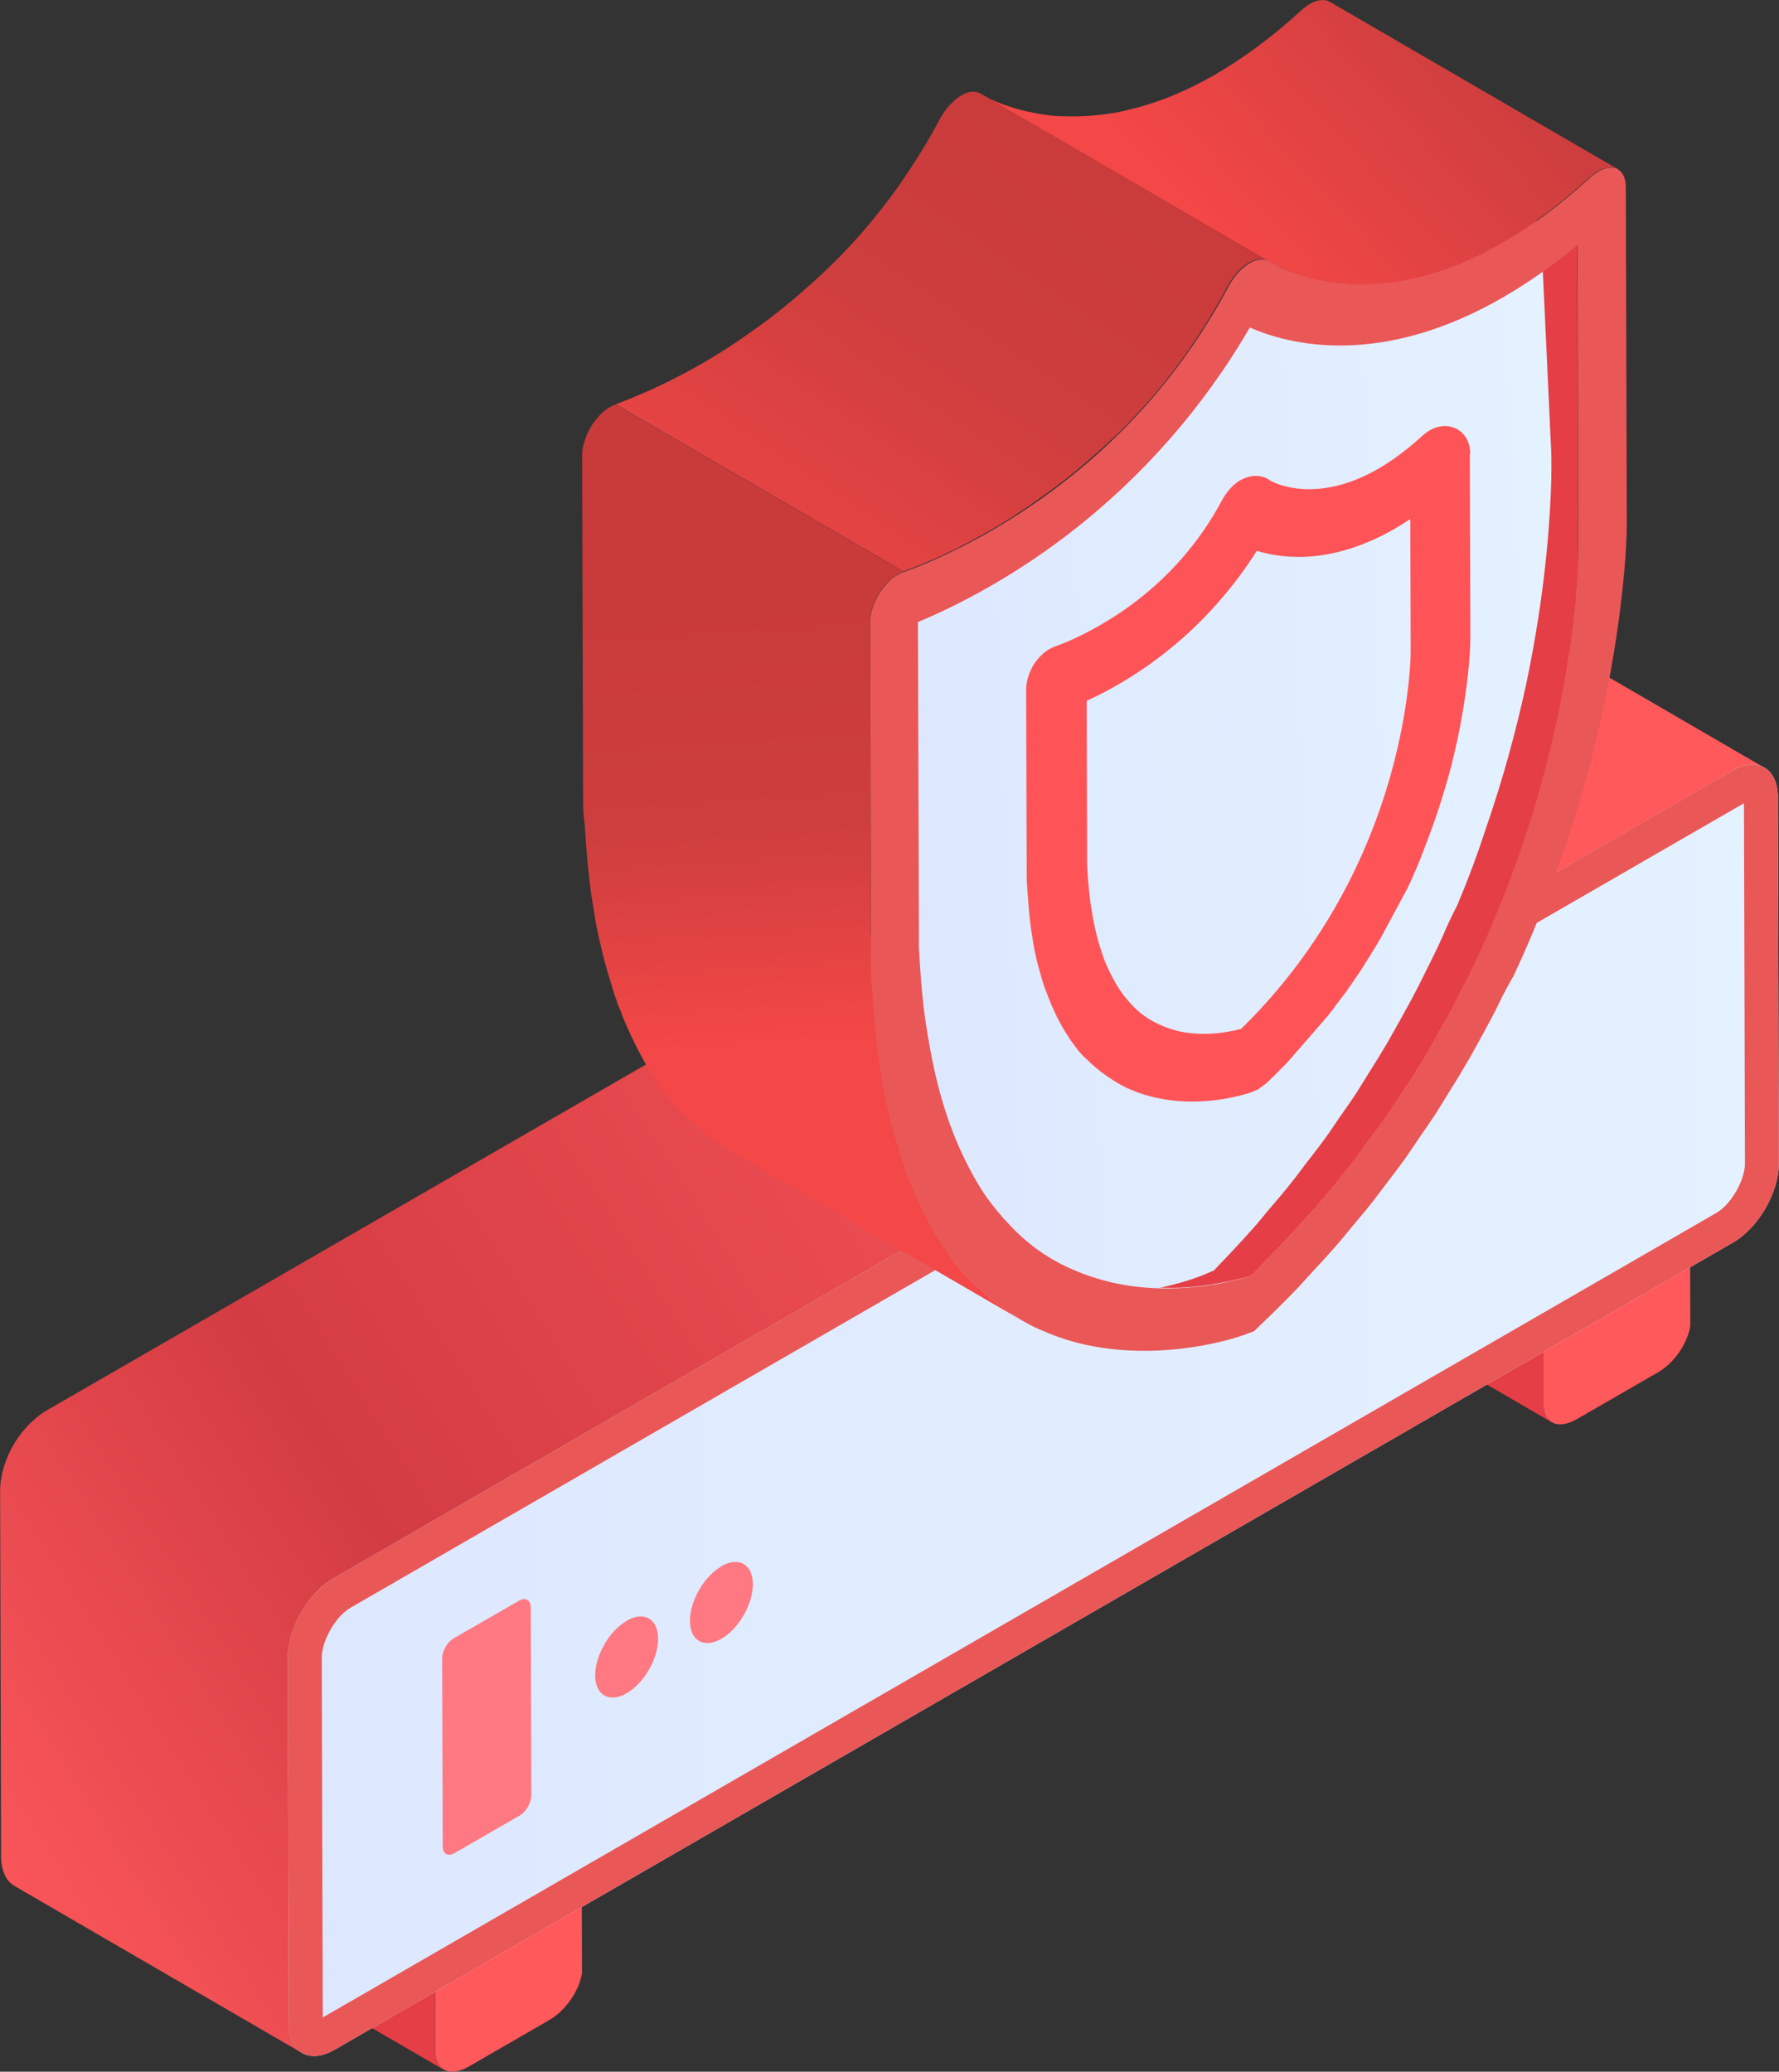
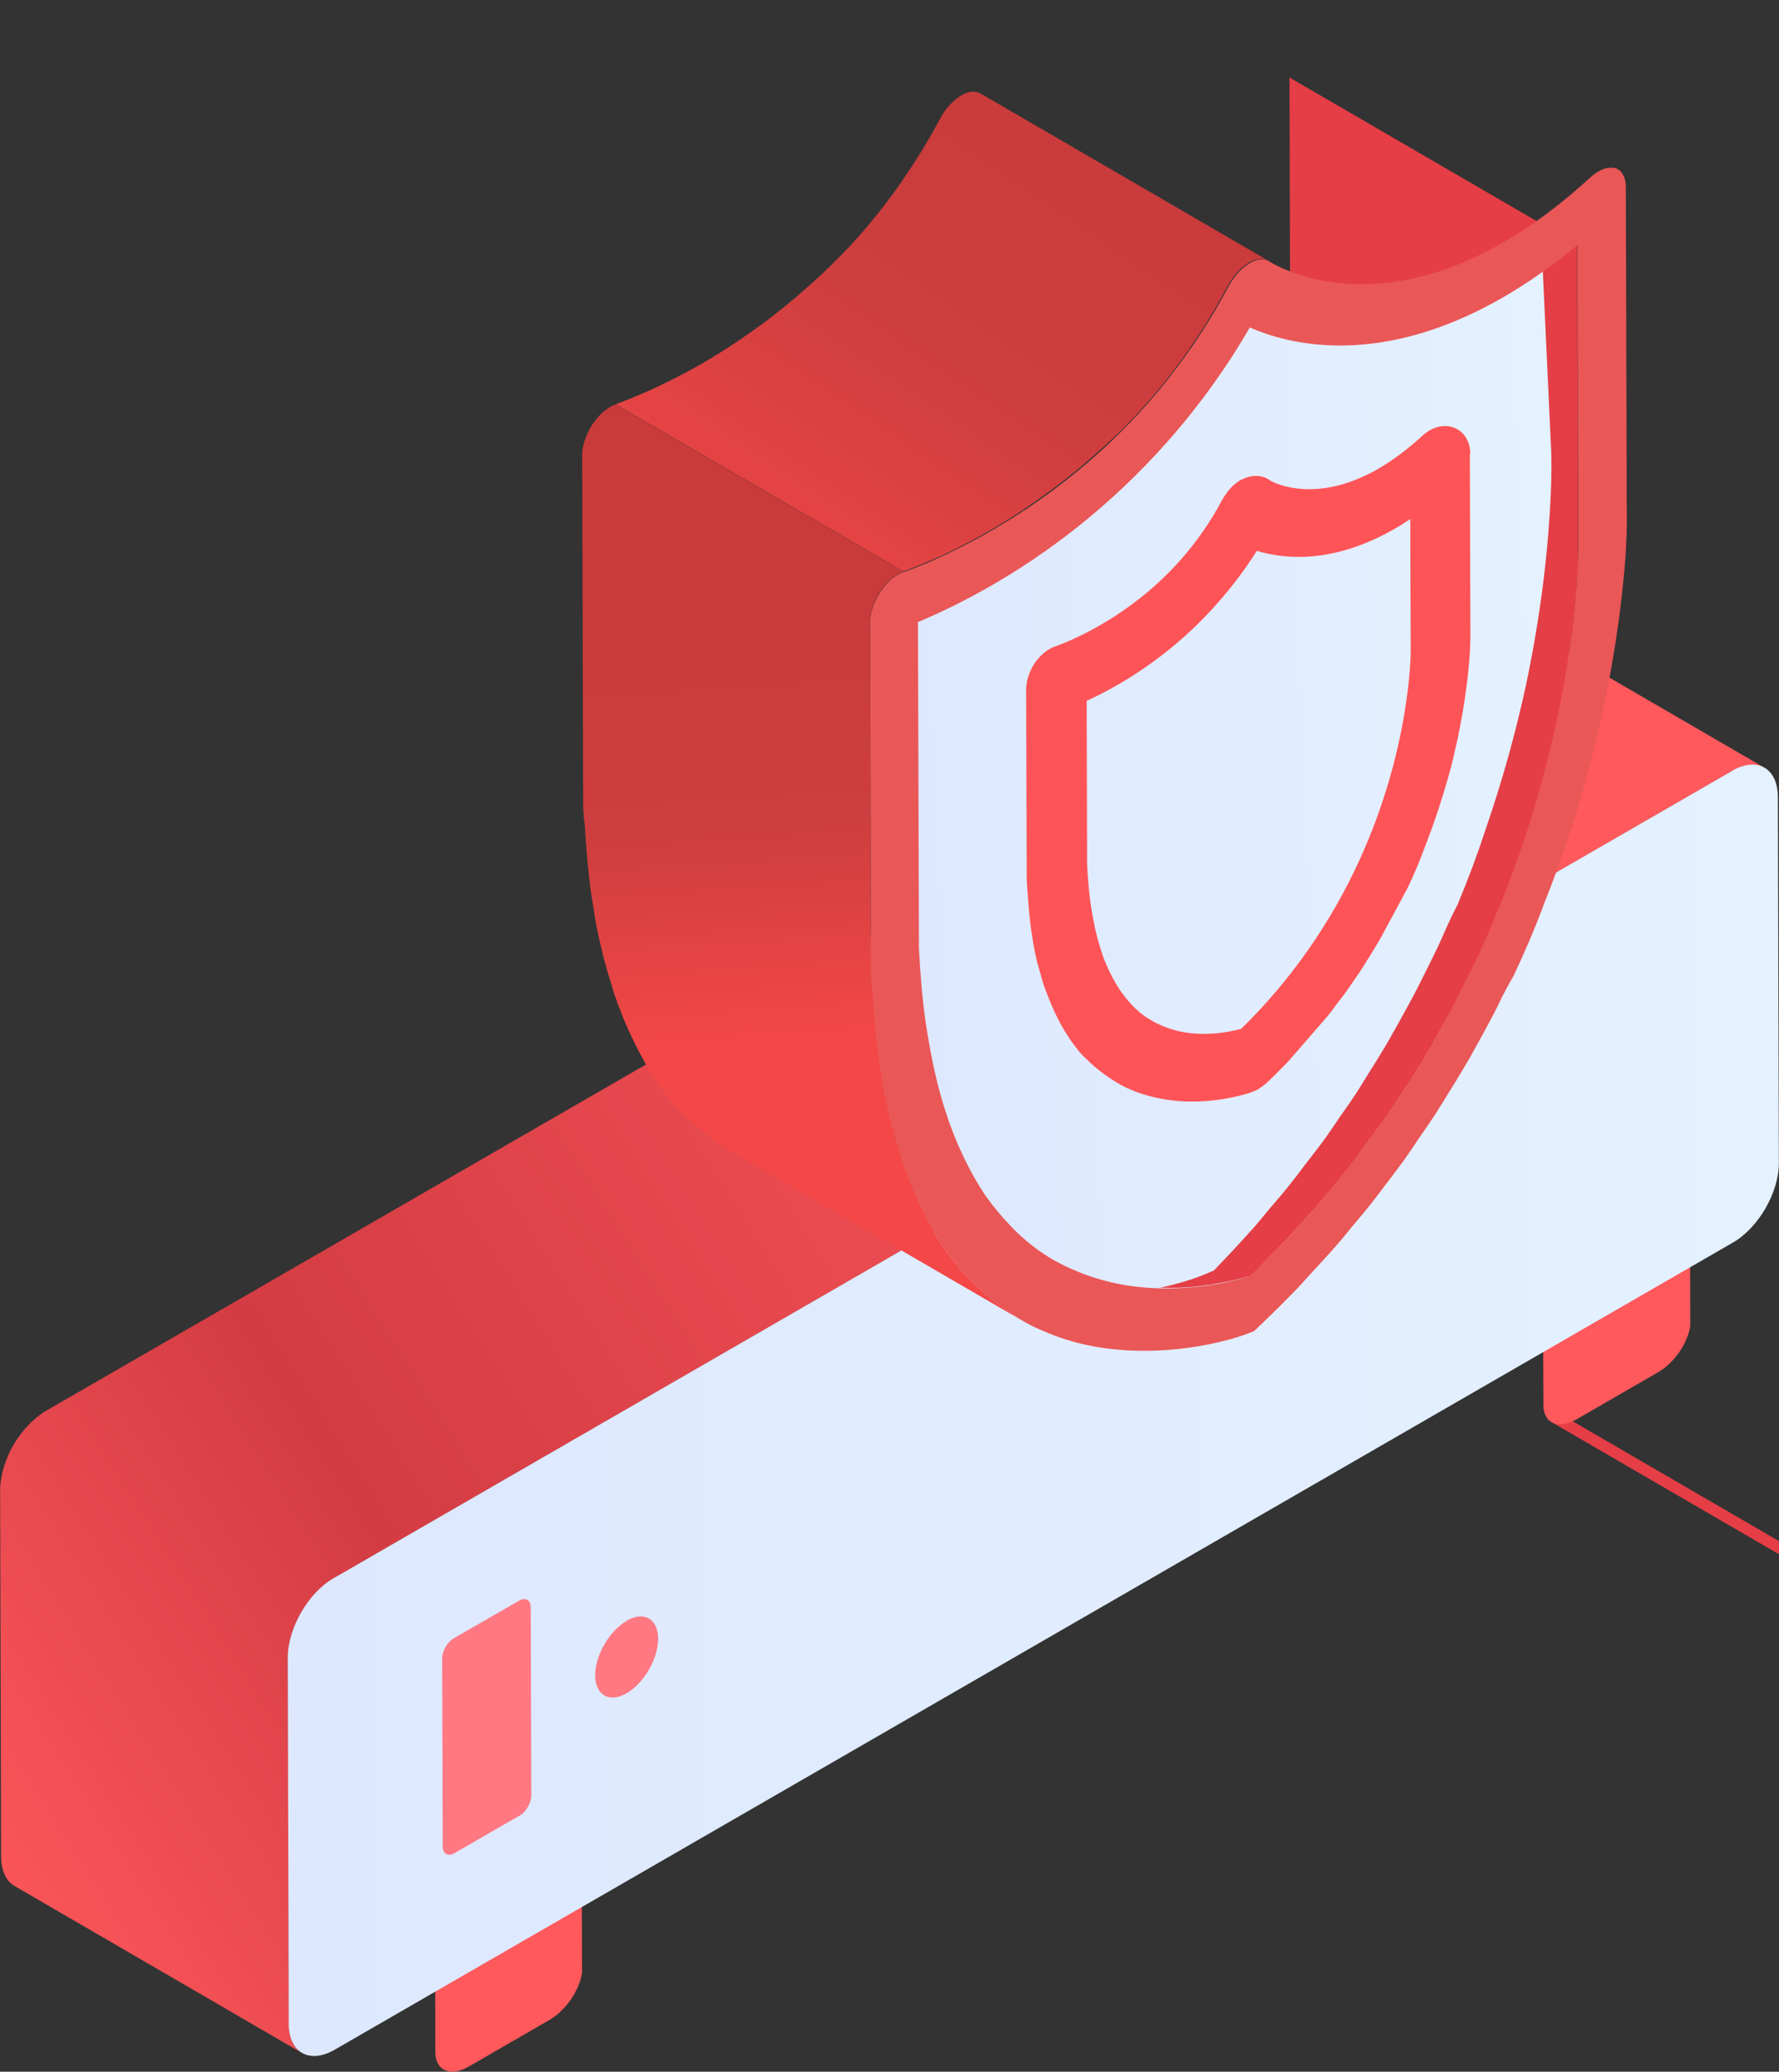
<svg xmlns="http://www.w3.org/2000/svg" xmlns:xlink="http://www.w3.org/1999/xlink" id="Layer_2" data-name="Layer 2" viewBox="0 0 126.94 147.84">
  <rect x="0" y="0" width="126.94" height="147.84" fill="#333333" stroke="none" />
  <defs>
    <style>
      .cls-1 {
        fill: #ff7882;
      }

      .cls-1, .cls-2, .cls-3, .cls-4, .cls-5, .cls-6, .cls-7, .cls-8, .cls-9, .cls-10, .cls-11, .cls-12 {
        stroke-width: 0px;
      }

      .cls-2 {
        fill: #ff5457;
      }

      .cls-3 {
        fill: url(#linear-gradient);
      }

      .cls-4 {
        fill: url(#linear-gradient-6);
      }

      .cls-5 {
        fill: #e53e46;
      }

      .cls-6 {
        fill: url(#linear-gradient-5);
      }

      .cls-7 {
        fill: #ea5757;
      }

      .cls-8 {
        fill: url(#linear-gradient-2);
      }

      .cls-9 {
        fill: url(#linear-gradient-3);
      }

      .cls-10 {
        fill: #d54147;
      }

      .cls-11 {
        fill: #ff595c;
      }

      .cls-12 {
        fill: url(#linear-gradient-4);
      }
    </style>
    <linearGradient id="linear-gradient" x1="-5.41" y1="134.89" x2="96.45" y2="70.35" gradientUnits="userSpaceOnUse">
      <stop offset="0" stop-color="#ff595c" />
      <stop offset=".34" stop-color="#d33c43" />
      <stop offset="1" stop-color="#ff595c" />
    </linearGradient>
    <linearGradient id="linear-gradient-2" x1="20.53" y1="100.64" x2="126.94" y2="100.64" gradientUnits="userSpaceOnUse">
      <stop offset="0" stop-color="#dde8ff" />
      <stop offset="1" stop-color="#e4f1ff" />
    </linearGradient>
    <linearGradient id="linear-gradient-3" x1="119.06" y1="-14.99" x2="85.81" y2="15.83" gradientUnits="userSpaceOnUse">
      <stop offset="0" stop-color="#c93a3a" />
      <stop offset=".51" stop-color="#ce3e3e" />
      <stop offset="1" stop-color="#f44747" />
    </linearGradient>
    <linearGradient id="linear-gradient-4" x1="78.09" y1="7.74" x2="51.89" y2="46.27" gradientUnits="userSpaceOnUse">
      <stop offset="0" stop-color="#c93a3a" />
      <stop offset=".43" stop-color="#ce3e3e" />
      <stop offset="1" stop-color="#f44747" />
    </linearGradient>
    <linearGradient id="linear-gradient-5" x1="55.14" y1="42.82" x2="57.18" y2="74.24" xlink:href="#linear-gradient-3" />
    <linearGradient id="linear-gradient-6" x1="114.28" y1="76.14" x2="162.15" y2="76.14" gradientTransform="translate(-53.71 -15.21) rotate(-2.51)" xlink:href="#linear-gradient-2" />
  </defs>
  <g id="devices">
    <g>
      <g>
        <polygon class="cls-10" points="110.16 93 93.05 83.06 103.48 77.04 120.59 86.98 110.16 93" />
-         <path class="cls-5" d="M110.13,100.21v-3.1s-.02-4.08-.02-4.08l.05-.03-17.11-9.94-.05.03v4.08s.02,3.1.02,3.1c0,.63.22,1.07.59,1.28l17.11,9.94c-.37-.21-.59-.65-.59-1.28Z" />
+         <path class="cls-5" d="M110.13,100.21v-3.1s-.02-4.08-.02-4.08v4.08s.02,3.1.02,3.1c0,.63.22,1.07.59,1.28l17.11,9.94c-.37-.21-.59-.65-.59-1.28Z" />
        <path class="cls-11" d="M120.59,86.98l.02,7.64c-.2,1.26-1.14,2.64-2.32,3.32l-5.77,3.33c-1.33.77-2.39.31-2.39-1.06v-3.1s-.02-4.08-.02-4.08l.05-.03,10.43-6.02Z" />
-         <polygon class="cls-10" points="31.08 139.18 13.97 129.24 24.4 123.24 41.51 133.18 31.08 139.18" />
-         <path class="cls-5" d="M31.05,146.41v-3.12s-.02-4.08-.02-4.08l.05-.03-17.11-9.94-.05.03v4.08s.02,3.12.02,3.12c0,.62.23,1.06.6,1.28l17.11,9.94c-.37-.22-.6-.65-.6-1.28Z" />
        <path class="cls-11" d="M31.08,139.18l10.43-6,.02,7.62c-.2,1.26-1.16,2.67-2.33,3.35l-5.75,3.32c-1.33.77-2.39.29-2.39-1.06v-3.12s-.02-4.08-.02-4.08l.05-.03Z" />
        <path class="cls-3" d="M124.3,54.7c.18-.06.36-.1.54-.12.02,0,.03,0,.05,0,.18-.01.36,0,.52.03,0,0,.02,0,.03,0,.17.04.33.09.47.18l-20.53-11.93h-.02c-.05-.04-.11-.07-.16-.09-.06-.02-.11-.04-.17-.06-.04-.01-.08-.02-.12-.03,0,0-.02,0-.03,0-.01,0-.03,0-.04,0-.06-.01-.13-.02-.2-.02-.07,0-.14,0-.22,0-.02,0-.05,0-.07,0-.02,0-.03,0-.05,0-.04,0-.08,0-.12.01-.09.01-.19.03-.29.06-.04.01-.08.03-.13.04-.04.01-.08.03-.11.04-.05.02-.1.03-.15.05-.15.06-.3.14-.46.23L3.26,100.69c-.34.2-.67.47-.98.76-.03.03-.07.05-.1.08-.04.04-.09.09-.13.14-.04.04-.07.08-.11.12-.04.04-.08.08-.12.13-.09.1-.18.21-.27.32-.03.04-.06.08-.09.13-.02.02-.03.04-.05.06-.03.04-.05.07-.08.11-.07.09-.13.19-.19.28-.06.09-.12.18-.17.28,0,0-.01.02-.02.03,0,0-.01.02-.02.03-.04.07-.08.15-.12.22-.05.09-.1.19-.14.28-.04.09-.08.17-.12.26,0,0,0,0,0,.01,0,0,0,0,0,.01-.04.1-.08.2-.12.3-.04.1-.08.21-.11.31-.02.05-.03.1-.05.16,0,.02-.01.05-.02.07-.01.04-.02.07-.03.11-.03.13-.07.25-.09.38-.02.08-.03.15-.04.23,0,.04-.01.08-.02.12,0,.04-.01.07-.02.11-.03.22-.04.43-.04.64l.07,26.11c0,1.03.37,1.76.95,2.1l20.53,11.93c-.59-.34-.95-1.06-.95-2.1l-.07-26.11c0-.25.02-.5.06-.75,0-.04.01-.08.02-.12.04-.24.09-.48.17-.72,0-.02.01-.04.02-.07.08-.26.17-.52.29-.78,0,0,0,0,0,0,.11-.26.24-.52.39-.77,0,0,0-.02.02-.03.14-.24.29-.48.46-.7.01-.02.03-.04.04-.06.15-.2.31-.4.48-.58.04-.04.07-.08.11-.12.07-.08.15-.14.23-.21.31-.3.64-.56.98-.76l99.79-57.61c.21-.12.41-.21.6-.28.04-.01.08-.03.11-.04Z" />
        <g>
          <path class="cls-8" d="M123.58,55.01c1.81-1.05,3.28-.2,3.28,1.89l.07,26.11c0,2.08-1.45,4.6-3.26,5.65l-99.79,57.61c-1.8,1.04-3.28.21-3.28-1.87l-.07-26.11c0-2.08,1.46-4.63,3.26-5.66l99.79-57.61Z" />
-           <path class="cls-7" d="M125.08,56.99h.01-.01M124.44,57.32l.07,25.7c0,1.21-.99,2.93-2.05,3.54l-99.43,57.41-.07-25.68c0-1.22.99-2.95,2.05-3.56l99.43-57.41M125.05,54.56c-.44,0-.94.14-1.46.45L23.79,112.63c-1.8,1.04-3.27,3.58-3.26,5.66l.07,26.11c0,1.47.74,2.32,1.81,2.32.44,0,.94-.14,1.47-.45l99.79-57.61c1.81-1.05,3.27-3.56,3.26-5.65l-.07-26.11c0-1.48-.74-2.34-1.82-2.34h0Z" />
        </g>
        <g>
          <g>
-             <path class="cls-1" d="M51.47,111.77c1.24-.72,2.25-.14,2.25,1.29,0,1.42-1,3.16-2.24,3.88s-2.25.14-2.25-1.28c0-1.42,1-3.16,2.24-3.88Z" />
            <path class="cls-1" d="M44.71,115.66c1.24-.72,2.25-.14,2.25,1.29,0,1.42-1,3.16-2.24,3.88-1.24.72-2.25.14-2.25-1.28,0-1.42,1-3.16,2.24-3.88Z" />
          </g>
          <path class="cls-1" d="M37.03,114.23c.46-.27.84-.06.84.48l.04,13.41c0,.53-.37,1.18-.83,1.44l-4.65,2.68c-.46.27-.84.06-.84-.48l-.04-13.41c0-.53.37-1.18.83-1.44l4.65-2.68Z" />
        </g>
      </g>
      <g>
        <g>
          <path class="cls-5" d="M111.74,48.02c.15-.9.27-1.73.38-2.52,0-.07.03-.16.03-.23.03-.2.05-.38.07-.58.02-.17.04-.35.06-.52.04-.37.08-.71.11-1.04,0-.09.02-.2.03-.29.04-.41.07-.78.09-1.13,0-.11.01-.19.02-.3.02-.24.03-.46.04-.66,0-.1,0-.18.01-.27,0-.17.01-.32.02-.46,0-.07,0-.14,0-.2,0-.12,0-.21,0-.29,0-.04,0-.08,0-.11,0-.08,0-.13,0-.14l-.06-21.82-20.53-11.93.06,21.82s0,.07,0,.14c0,.03,0,.07,0,.11,0,.08,0,.18,0,.29,0,.06,0,.13,0,.2,0,.13-.01.29-.02.45,0,.09,0,.18-.01.29-.01.2-.03.43-.04.66,0,.09-.01.17-.02.27-.02.34-.06.72-.09,1.14,0,.09-.02.19-.03.28-.03.33-.07.68-.11,1.05-.02.16-.04.33-.06.49-.03.27-.07.55-.11.84-.1.78-.22,1.61-.37,2.5-.02.1-.04.22-.06.32-.14.82-.31,1.68-.49,2.58-.06.27-.11.54-.17.81-.08.36-.17.73-.25,1.11-.09.4-.19.8-.29,1.21-.1.38-.2.78-.3,1.17-.1.37-.2.75-.31,1.13-.31,1.11-.66,2.26-1.05,3.43-.08.24-.17.49-.25.73-.27.78-.55,1.57-.85,2.37-.15.4-.31.81-.47,1.22-.21.54-.44,1.08-.67,1.63-.3.71-.6,1.42-.93,2.14-.39.84-.8,1.67-1.22,2.49-.19.37-.37.74-.56,1.1-.37.71-.75,1.4-1.14,2.1-.16.28-.3.56-.46.83-.56.97-1.14,1.93-1.75,2.87-.09.15-.2.29-.29.44-.53.81-1.06,1.62-1.62,2.41-.39.56-.81,1.1-1.21,1.64-.31.41-.6.83-.92,1.24-.81,1.05-1.66,2.07-2.52,3.07-.15.17-.3.33-.45.5-1.07,1.21-2.17,2.39-3.32,3.54-.32.32-.63.65-.95.97-.15.05-.35.1-.58.17-.26.07-.57.15-.92.22-.09.02-.2.04-.29.06-.27.06-.56.11-.88.16-.1.02-.22.03-.33.04-.61.09-1.28.16-2.01.2-.04,0-.07,0-.1,0-.58.03-1.2.02-1.84-.02-.21-.01-.42-.03-.63-.05-.37-.03-.73-.07-1.11-.13-.41-.06-.81-.12-1.23-.22-.38-.09-.71-.19-1.04-.29-.39-.12-.76-.25-1.11-.39-.13-.05-.28-.1-.41-.15-.56-.23-1.09-.49-1.61-.79l20.53,11.93s.1.06.15.09c.47.27.96.5,1.46.71.05.02.1.04.15.06.08.03.18.06.26.09.35.14.72.27,1.11.39.07.02.13.05.2.07.27.08.55.15.84.22.29.07.58.12.86.17.13.02.24.02.37.04.38.06.74.1,1.11.13.14.01.28.04.41.05.08,0,.14,0,.22,0,.64.03,1.26.04,1.84.02,0,0,.01,0,.02,0,.03,0,.05,0,.07,0,.73-.03,1.4-.11,2.02-.2.05,0,.12,0,.17-.02.06,0,.1-.02.15-.03.32-.05.61-.11.89-.16.09-.02.19-.03.28-.05.35-.08.66-.15.92-.22,0,0,.01,0,.02,0,.23-.06.42-.12.57-.16.19-.18.38-.37.57-.55.13-.13.25-.28.39-.41,1.15-1.15,2.25-2.33,3.32-3.54.1-.11.21-.22.31-.33.05-.05.09-.11.14-.17.87-1,1.71-2.03,2.52-3.07.02-.03.05-.06.07-.09.29-.37.56-.76.84-1.14.41-.55.83-1.1,1.22-1.66.03-.04.07-.09.1-.13.53-.75,1.03-1.52,1.53-2.29.09-.14.19-.28.28-.42,0,0,.01-.02.02-.02.56-.87,1.1-1.76,1.62-2.66.04-.06.07-.13.11-.19.16-.27.31-.56.46-.83.3-.54.61-1.08.91-1.63.08-.15.16-.31.24-.47.19-.36.37-.73.56-1.1.19-.39.4-.77.59-1.16.21-.44.42-.89.63-1.34.23-.5.45-1,.66-1.49.1-.22.17-.43.27-.65.23-.55.45-1.1.67-1.64.1-.24.21-.5.3-.74.06-.16.11-.31.17-.47.3-.8.58-1.59.85-2.37.07-.19.14-.39.21-.58.02-.05.03-.1.05-.15.39-1.18.73-2.32,1.05-3.44.03-.1.07-.21.1-.31.08-.28.14-.53.21-.81.11-.4.21-.8.31-1.19.1-.4.19-.79.28-1.19.09-.38.18-.76.26-1.13.03-.12.06-.26.09-.38.03-.15.05-.27.08-.42.19-.91.36-1.78.5-2.61.02-.1.04-.21.06-.31Z" />
-           <path class="cls-9" d="M115.42,12.06L94.89.13s0,0-.01,0c-.03-.02-.06-.03-.1-.05-.03-.01-.07-.03-.1-.04,0,0,0,0,0,0-.03,0-.07-.02-.1-.02-.04,0-.08-.01-.12-.01-.04,0-.08,0-.13,0-.05,0-.1,0-.15.01-.02,0-.04,0-.06.01,0,0-.02,0-.02,0-.03,0-.06.01-.09.02-.08.02-.16.05-.24.08-.09.04-.19.09-.29.14-.19.11-.38.25-.57.42-2.18,2-4.26,3.5-6.2,4.63-.54.31-1.07.59-1.59.85-.18.09-.34.16-.52.24-.32.15-.65.3-.97.43-.78.32-1.54.57-2.27.78-.15.04-.3.09-.45.12-.62.16-1.23.3-1.81.38,0,0-.02,0-.03,0-.56.09-1.09.13-1.61.16-.14,0-.28.01-.41.02-.46.01-.91.01-1.33-.01-.06,0-.12,0-.17,0-.5-.03-.97-.09-1.42-.17-.1-.02-.19-.03-.28-.05-.47-.09-.91-.19-1.3-.3-.05-.02-.1-.03-.16-.05-.46-.14-.86-.28-1.2-.42-.07-.03-.13-.05-.19-.08-.13-.06-.25-.11-.36-.16-.06-.03-.12-.06-.17-.08-.1-.05-.19-.1-.26-.14-.05-.03-.11-.06-.15-.08,0,0,0,0,0,0h0s0,0,0,0l20.53,11.93s.05.03.08.04c.02.01.05.03.07.04.08.04.16.09.26.14.06.03.11.06.18.09.11.05.23.1.36.16.05.02.09.04.15.07.01,0,.03.01.04.02.34.14.74.28,1.2.42.04.01.06.02.1.03.02,0,.04,0,.06.01.39.11.83.21,1.3.3.05,0,.09.02.14.03.04,0,.1,0,.14.02.44.07.91.13,1.42.17.01,0,.03,0,.04,0,.04,0,.09,0,.13,0,.42.02.87.03,1.33.01.08,0,.15,0,.23,0,.06,0,.13-.01.19-.02.52-.03,1.05-.07,1.61-.16,0,0,.02,0,.02,0,0,0,0,0,0,0,.58-.09,1.19-.22,1.81-.38.08-.02.15-.03.24-.05.07-.02.14-.05.21-.07.73-.21,1.48-.46,2.27-.78.03-.01.06-.02.1-.03.28-.12.57-.26.86-.39.17-.08.35-.15.52-.24.52-.26,1.05-.54,1.59-.85,1.95-1.12,4.02-2.63,6.2-4.63.19-.17.38-.31.57-.42.21-.12.41-.2.61-.24,0,0,.02,0,.02,0,.2-.04.38-.04.55,0,.08.02.15.05.22.09h-.01s0,0,.01,0Z" />
          <path class="cls-12" d="M89.18,18.71c.24-.13.49-.21.71-.23,0,0,0,0,.01,0,.22-.02.43.02.61.13l-20.53-11.93s0,0-.01,0c-.03-.02-.06-.03-.1-.05-.03-.01-.07-.03-.1-.04-.04-.01-.07-.02-.11-.03-.04,0-.08-.01-.12-.01-.04,0-.09,0-.13,0-.01,0-.03,0-.04,0,0,0,0,0-.01,0-.03,0-.06,0-.09,0-.06,0-.12.02-.17.04-.08.02-.15.05-.23.08-.07.03-.14.06-.21.1-.26.15-.5.33-.72.55-.03.03-.06.07-.1.1,0,0-.02.02-.03.03-.03.03-.06.06-.09.09-.05.06-.11.13-.16.19-.05.06-.1.13-.14.19-.05.07-.09.13-.14.21-.05.07-.09.15-.14.23-.02.03-.03.06-.05.09-.78,1.47-1.64,2.88-2.57,4.24-.04.06-.07.11-.11.17-.95,1.37-1.97,2.68-3.07,3.93-.83.94-1.68,1.8-2.54,2.62-.32.31-.64.59-.96.88-.59.53-1.17,1.04-1.76,1.51-.32.26-.64.52-.95.76-.61.47-1.21.9-1.8,1.31-.26.18-.52.37-.78.54-.82.55-1.63,1.05-2.38,1.49-.46.27-.9.5-1.32.73-.13.07-.26.13-.39.2-.3.16-.59.3-.87.44-.11.06-.23.11-.34.17-.32.15-.62.29-.9.42-.04.02-.09.04-.14.06-.32.14-.62.27-.89.38-.07.03-.14.06-.21.09-.2.08-.39.16-.55.22-.06.02-.12.05-.17.07-.18.07-.35.13-.46.17l20.53,11.93c.12-.04.28-.1.46-.17.06-.02.11-.04.17-.07.17-.06.35-.14.56-.22.05-.02.09-.03.15-.06.02,0,.04-.02.06-.03.27-.11.56-.24.89-.38.04-.02.09-.04.14-.06.28-.13.58-.27.9-.42.11-.05.23-.11.35-.17.28-.14.56-.28.86-.44.13-.07.26-.13.39-.21.43-.23.86-.47,1.32-.73.76-.44,1.56-.94,2.38-1.49.26-.17.52-.36.78-.54.59-.41,1.18-.84,1.79-1.3.32-.24.63-.5.96-.76.58-.47,1.17-.98,1.76-1.51.32-.29.64-.57.96-.88.17-.16.33-.29.5-.46.69-.68,1.37-1.4,2.04-2.16.05-.06.11-.12.16-.18.53-.61,1.05-1.24,1.55-1.89.42-.54.83-1.1,1.22-1.66.05-.07.09-.13.13-.2.04-.06.07-.11.11-.17.27-.39.54-.78.79-1.18.31-.49.62-.99.91-1.5.29-.49.56-.98.83-1.49.01-.02.03-.05.04-.07.23-.4.46-.73.72-1,0-.01.02-.02.03-.03.25-.27.52-.48.82-.65Z" />
          <path class="cls-6" d="M72.16,93.73l-.31-.19c-.7-.47-1.35-1-1.98-1.61l-.2-.15c-.42-.4-.83-.81-1.21-1.26-.33-.4-.65-.82-.98-1.27l-.23-.36c-.8-1.2-1.5-2.56-2.12-4.02-.11-.26-.22-.52-.31-.8-.08-.15-.16-.36-.23-.54-.05-.19-.11-.35-.17-.51-.08-.26-.17-.51-.24-.79-.08-.22-.16-.48-.23-.72-.08-.24-.14-.47-.2-.72-.09-.29-.17-.61-.25-.94-.17-.72-.35-1.46-.49-2.29l-.33-2.09c-.21-1.52-.33-3.11-.43-4.75-.05-.24-.06-.48-.08-.74-.02-.06-.03-.36-.03-.59l-.07-24.97c0-.35.07-.73.19-1.1,0,0,0,0,0,0,.13-.38.31-.76.54-1.11.18-.27.37-.51.58-.71,0,0,0,0,0,0,.21-.2.42-.37.64-.5.15-.09.3-.15.45-.2l-20.53-11.93c-.06.02-.12.04-.18.06-.09.04-.18.08-.27.14-.22.13-.44.3-.64.5-.07.07-.14.15-.21.23-.05.06-.11.13-.16.2-.05.06-.09.12-.14.18-.03.04-.05.07-.07.11-.02.02-.03.05-.05.07-.04.06-.07.11-.1.17-.03.05-.06.11-.09.17-.03.06-.06.11-.08.17-.03.06-.05.11-.08.17-.03.06-.05.12-.07.18-.02.06-.04.12-.07.18,0,0,0,0,0,0,0,0,0,0,0,0-.02.07-.04.14-.06.21-.02.08-.04.15-.06.23-.02.09-.04.19-.05.28-.02.13-.03.26-.02.38l.07,24.97c0,.23.02.53.03.59.02.26.03.5.08.74.1,1.64.23,3.22.43,4.75l.33,2.09c.14.83.32,1.57.49,2.29.08.33.16.66.25.94.06.25.13.48.2.72.08.24.16.5.23.72.06.28.16.53.24.79.06.16.13.32.17.51.08.19.16.39.23.54.09.28.2.54.31.8.63,1.46,1.33,2.82,2.12,4.02l.23.37c.33.45.65.87.98,1.27.39.45.79.86,1.21,1.26l.2.15c.62.6,1.28,1.14,1.98,1.61l.31.19c.27.18.55.35.83.52l20.53,11.93c-.28-.16-.56-.34-.83-.52Z" />
          <path class="cls-4" d="M105.74,19.45l-11.79,2.07-4.67.2-4.36,6.4-10.98,10.74-10,5.26-.27,9.19,1.76,21.79,4.67,14.11,6.53,3.16c3.56.23,6.67-.52,8.3-1.05.58-.19.93-.34.99-.36l.7-.3.34-.36c.92-.95,1.81-1.92,2.68-2.9.31-.36.62-.76.93-1.12.55-.64,1.08-1.25,1.59-1.91.35-.43.67-.87,1.01-1.32.47-.61.94-1.2,1.38-1.81.34-.47.66-.95.99-1.44.42-.6.85-1.2,1.24-1.8.32-.5.62-1,.94-1.51.39-.62.77-1.22,1.14-1.85.3-.5.57-1.02.88-1.55.34-.62.7-1.25,1.05-1.91.27-.5.54-1.04.8-1.57.33-.65.65-1.31.98-1.98.24-.52.48-1.07.72-1.61.21-.46.44-.94.71-1.46.77-1.83,1.43-3.61,1.99-5.33,1.27-3.67,2.2-7.14,2.89-10.31.04-.22.09-.46.14-.69.06-.31.13-.61.18-.9,1.13-5.83,1.42-10.49,1.49-13.08.03-1.41-.01-2.25-.02-2.37l-.71-15.24-4.2,2.81Z" />
          <path class="cls-7" d="M115.2,11.97c.5.14.81.66.81,1.37l.07,23.96c0,.12,0,.96-.09,2.37-.19,2.59-.68,7.22-2.06,13-.08.29-.14.58-.21.89-.06.23-.12.46-.18.7-.81,3.13-1.89,6.55-3.34,10.17-.62,1.69-1.37,3.45-2.21,5.23-.31.52-.54.97-.79,1.44-.25.52-.51,1.06-.79,1.58-.34.64-.69,1.29-1.05,1.93-.29.53-.57,1.04-.87,1.53-.37.64-.76,1.26-1.14,1.87-.31.5-.62,1.02-.93,1.5-.4.61-.82,1.2-1.22,1.79-.34.5-.66.99-1,1.47-.43.59-.88,1.17-1.31,1.74-.36.47-.7.94-1.07,1.4-.46.59-.96,1.16-1.44,1.74-.36.44-.7.87-1.07,1.28-.54.63-1.11,1.23-1.67,1.84-.33.35-.65.73-.99,1.09-.91.94-1.84,1.87-2.79,2.77l-.37.36-.71.27s-.4.14-.99.31c-1.99.54-6.08,1.35-10.48.36-1.09-.26-1.99-.56-2.84-.94-.81-.32-1.57-.75-2.3-1.24l-.31-.19c-.7-.47-1.35-1-1.98-1.61l-.2-.15c-.42-.4-.83-.81-1.21-1.26-.33-.4-.65-.82-.98-1.27l-.23-.36c-.8-1.2-1.5-2.56-2.12-4.02-.11-.26-.22-.52-.31-.8-.08-.15-.16-.36-.23-.54-.05-.19-.11-.35-.17-.51-.08-.26-.17-.51-.24-.79-.08-.22-.16-.48-.23-.72-.08-.24-.14-.47-.2-.72-.09-.28-.17-.61-.25-.94-.17-.72-.35-1.46-.49-2.29l-.33-2.09c-.21-1.52-.33-3.11-.43-4.75-.05-.24-.06-.48-.08-.74-.02-.06-.03-.36-.03-.59l-.07-24.97c0-.69.28-1.51.74-2.21.36-.54.78-.96,1.22-1.21.15-.09.3-.15.45-.2.77-.27,3.16-1.17,6.25-2.95,3.31-1.91,7.42-4.84,11.17-9.1,2.23-2.54,4.16-5.33,5.75-8.33.46-.82.96-1.34,1.56-1.69.54-.3,1.07-.32,1.43-.04,1.32.77,7.6,3.8,16.63-1.42,1.95-1.12,4.02-2.63,6.2-4.63.19-.17.38-.31.57-.42.42-.25.84-.33,1.19-.24ZM112.62,39.31l-.06-21.82c-1.85,1.53-3.62,2.75-5.31,3.73-8.82,5.09-15.35,3.35-18.07,2.15-1.64,2.84-3.6,5.56-5.8,8.06-4.31,4.9-8.91,8.21-12.65,10.36-2.08,1.2-3.89,2.04-5.23,2.6l.07,22.99v.27c.1,1.91.24,3.62.47,5.23.1.66.21,1.34.33,1.98.32,1.74.69,3.22,1.13,4.54.17.54.36,1.06.55,1.54.63,1.58,1.37,3.02,2.2,4.28.37.53.76,1.04,1.18,1.51l.09.12.42.45c1.4,1.53,3,2.64,4.79,3.37.78.34,1.59.6,2.56.84,4.49,1.03,8.65-.05,9.92-.45,6.89-6.67,12.41-14.46,16.42-23.2,7.02-15.31,6.98-28.44,6.98-28.56" />
        </g>
        <path class="cls-2" d="M104.91,32.38c0-.96-.53-1.71-1.35-1.92-.49-.13-1.04-.04-1.55.25-.18.11-.36.24-.52.39-1.05.96-2.11,1.75-3.14,2.35-4.34,2.5-7.27,1.08-7.67.87-.28-.22-1.04-.66-2.18-.05-.47.28-.87.69-1.27,1.36-.8,1.53-1.8,2.97-2.95,4.28-1.62,1.84-3.56,3.42-5.76,4.69-1.36.79-2.49,1.26-3.14,1.5-.17.05-.34.13-.49.21-.39.23-.76.57-1.08,1.04-.38.59-.59,1.25-.59,1.86l.04,13.59.05.75c.07.92.13,1.8.25,2.68l.18,1.15c.08.48.18.91.27,1.3l.38,1.34c.04.16.09.3.16.49l.43,1.1c.4.94.82,1.73,1.24,2.35l.17.27c.19.26.38.52.61.81.23.26.48.51.85.85.39.35.78.68,1.38,1.07.51.34.99.61,1.43.79.5.22,1.04.4,1.77.57.92.21,1.81.29,2.64.29,1.53,0,2.82-.27,3.61-.48.58-.15.78-.25.68-.22l.38-.15.59-.43c.52-.49,1.05-1.02,1.57-1.56l2.84-3.27c.16-.19.31-.4.46-.6l.13-.18c.26-.33.5-.65.76-1l.73-1.06c.17-.25.34-.5.5-.76l.51-.82c.22-.35.42-.69.67-1.11l1.47-2.73c.12-.23.24-.46.44-.81.48-1,.9-2,1.23-2.91.71-1.8,1.32-3.65,1.87-5.68l.21-.85c.75-3.14,1.04-5.68,1.15-7.26.05-.79.05-1.25.05-1.35l-.04-12.98ZM84.11,73.59c-.46-.12-.84-.24-1.23-.41-.83-.35-1.56-.86-2.16-1.51l-.27-.31c-.19-.22-.37-.46-.54-.71-.39-.58-.75-1.28-1.08-2.07-.09-.23-.18-.49-.27-.78-.22-.66-.41-1.41-.57-2.29-.06-.34-.12-.68-.17-1.01-.11-.85-.2-1.74-.25-2.82l-.03-11.67c.75-.34,1.5-.73,2.23-1.15,2.68-1.55,5.09-3.52,7.14-5.86,1-1.13,1.93-2.36,2.77-3.69,2.08.63,5.53.91,9.88-1.6.36-.21.71-.43,1.07-.67l.03,9.41c0,.32-.05,7.06-3.68,14.98-2.07,4.51-4.9,8.55-8.42,11.99-.88.24-2.64.57-4.44.17ZM76.12,71.13h0,0Z" />
      </g>
    </g>
  </g>
</svg>